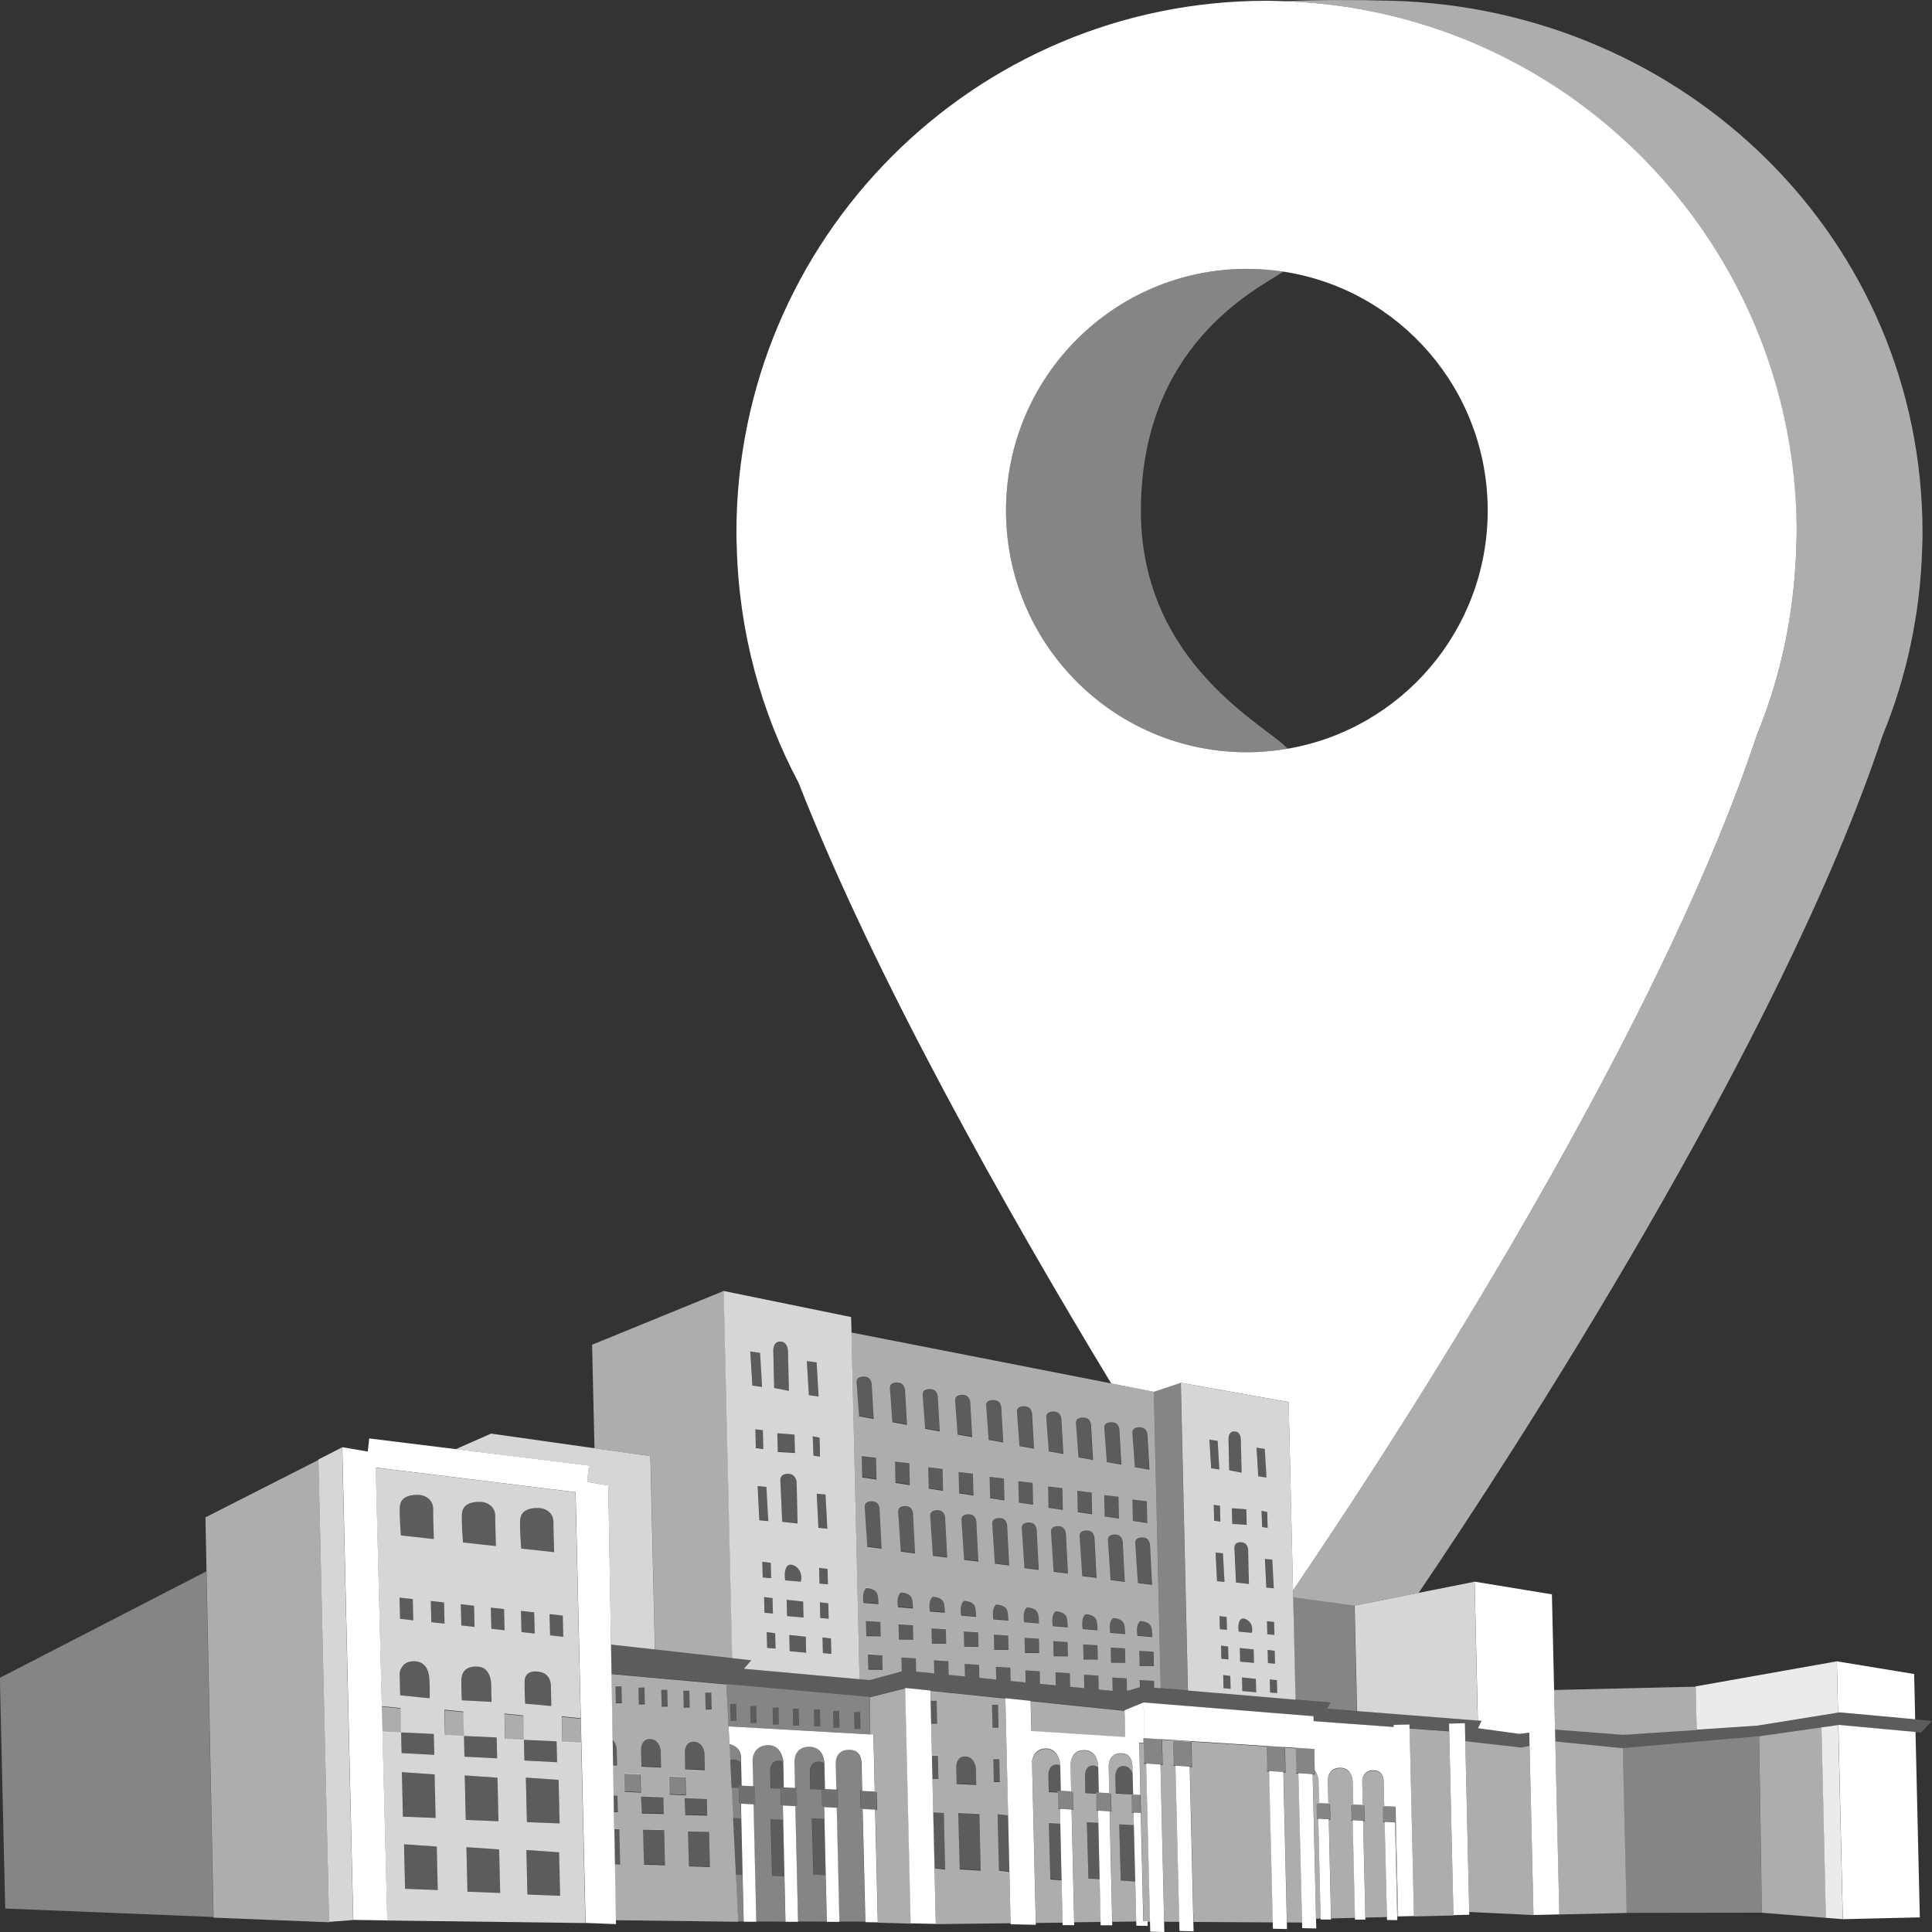
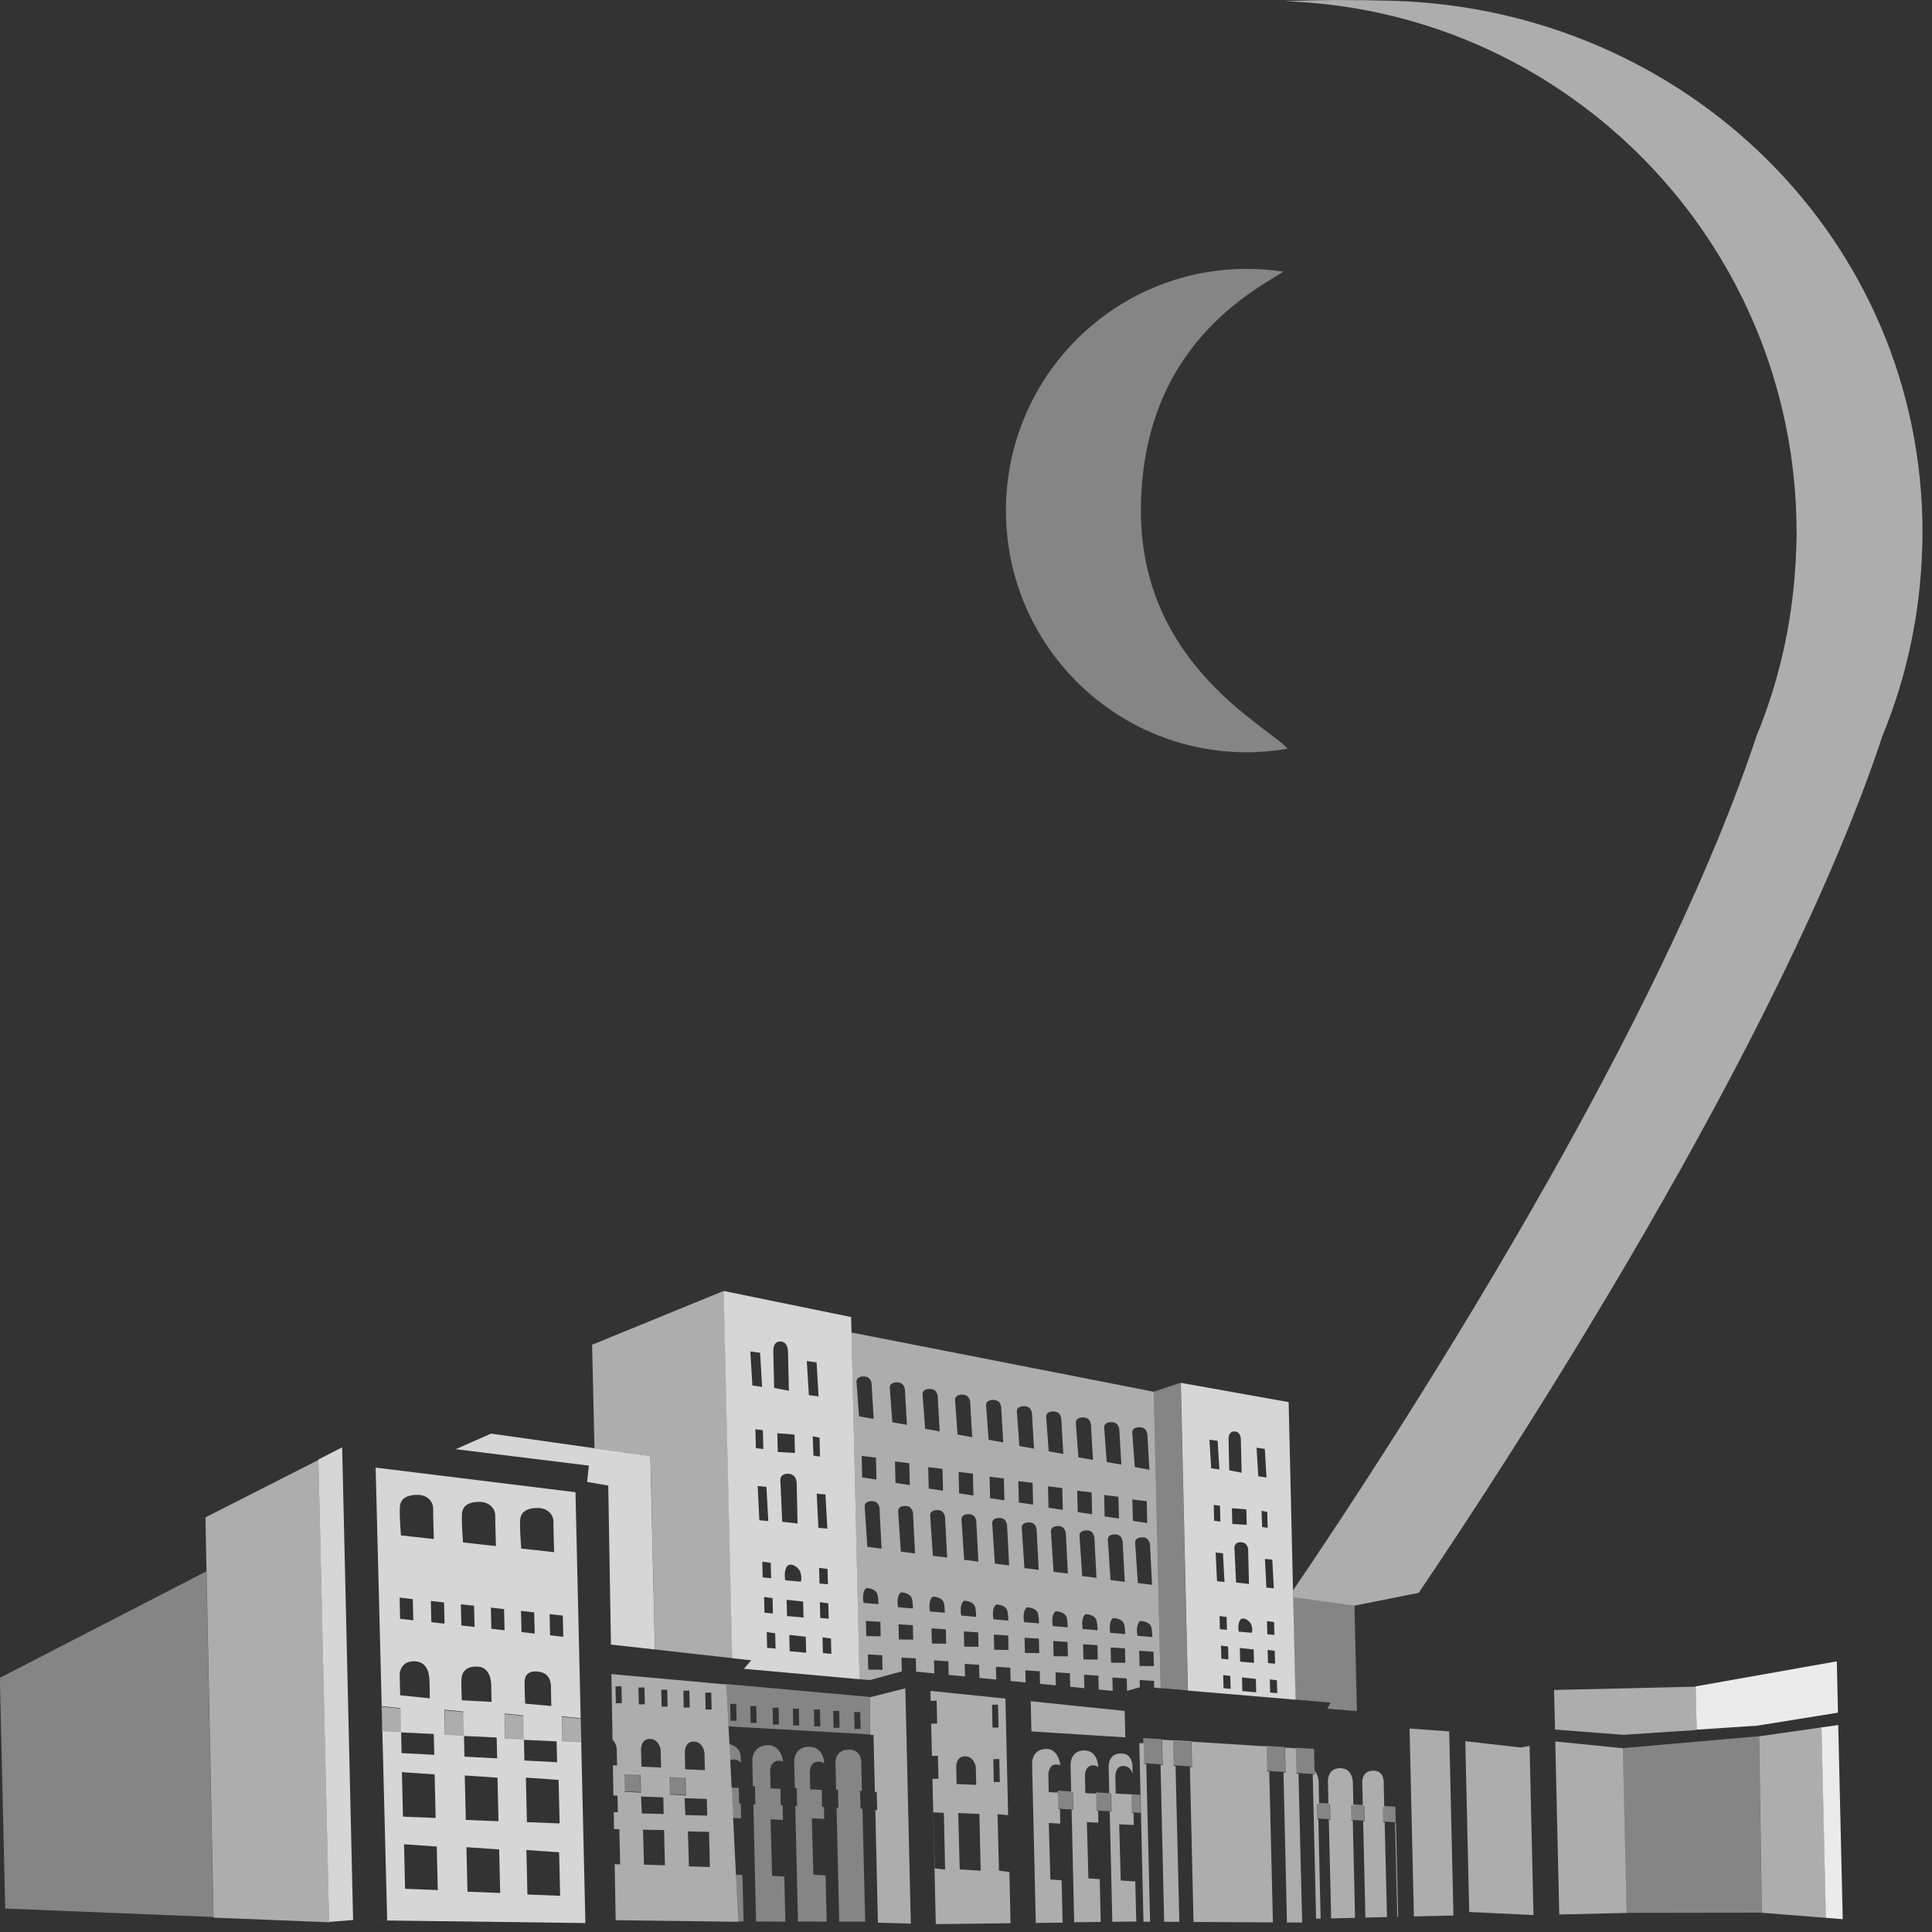
<svg xmlns="http://www.w3.org/2000/svg" viewBox="0 0 300 300">
  <rect x="0" y="0" width="300" height="300" fill="#333333" stroke="none" />
  <g fill="#fff">
    <path d="m 116.65 257.81 l -1.14 1.32 17.96 1.62 -1.25 -53.83 -.06 -2.41 -19.79 -4.05 1.32 57.02 z m 2.47 -1.94 l -.06 -2.44 1.31 .17 .06 2.39 z m 9.97 .94 l -1.31 -.12 -.06 -2.44 1.31 .17 z m -.41 -5.46 l -1.31 -.12 -.06 -2.44 1.31 .17 z m -.12 -5.34 l -1.31 -.12 -.06 -2.44 1.31 .17 z m -.09 -8.64 l -1.39 -.13 -.26 -5.31 1.36 .13 z m -1.15 -11.19 l -1.01 -.16 -.11 -3 1.06 .22 .07 2.94 z m -.52 -14.63 l .31 5.3 -1.51 -.22 -.32 -5.29 z m -1.62 45.08 l -2.56 -.23 -.06 -2.53 2.56 .28 z m -.41 -5.46 l -2.56 -.23 -.06 -2.53 2.56 .28 z m -.46 -6.94 c .26 .92 .03 1.37 .03 1.37 l -2.41 -.21 s -.27 -1.37 .25 -2.13 1.88 .05 2.13 .97 z m -.45 -7.66 l -2.4 -.27 -.28 -6.26 s -.22 -1.16 1.11 -1.2 c 1.33 -.03 1.41 1.28 1.41 1.28 l .15 6.45 z m -.42 -10.95 l -2.67 -.16 -.07 -2.91 2.67 .21 s .07 2.86 .07 2.86 z m -2.26 -17.31 c 1.23 .03 1.18 1.58 1.18 1.58 l .14 6.07 -2.29 -.44 -.13 -5.67 s -.13 -1.57 1.1 -1.54 z m -1.16 42.23 l -1.31 -.12 -.06 -2.44 1.31 .17 z m -.28 -5.48 l -1.31 -.12 -.06 -2.44 1.31 .17 z m -.44 -8.87 l -1.39 -.13 -.26 -5.31 1.36 .13 z m -.77 -11.18 l -1.16 -.15 -.07 -2.93 1.16 .15 z m -.5 -14.95 l .31 5.3 -1.51 -.22 -.32 -5.29 z" opacity=".8" />
    <path d="m 91.17 230.11 l 3.28 .57 .42 24.69 6.82 .76 -.7 -30.02 -8.7 -1.23 -16.04 -2.27 -5.49 2.42 20.68 2.55 z" opacity=".8" />
-     <path d="m 210.73 265.7 l 18.73 1.47 -.49 -21.56 -8.68 1.73 -9.94 1.98 z" opacity=".8" />
    <path d="m 272.88 267.96 l 12.52 -2.02 -.18 -7.97 -21.92 3.89 .16 6.72 9.43 -.62 z m 9.96 .27 l .68 29.57 2.62 .21 -.7 -30.15 -2.61 .37 z" opacity=".9" />
    <path d="m 184.47 262.51 l 16.7 1.42 -.37 -15.92 -.02 -1.05 -.68 -29.24 -16.74 -2.99 .42 18.25 .68 29.53 z m 4.9 -11.57 l 1.1 .14 .05 2 -1.1 -.1 -.05 -2.05 z m .23 4.59 l 1.1 .14 .05 2 -1.1 -.1 -.05 -2.05 z m .39 6.62 l -.05 -2.05 1.1 .14 .05 2 -1.1 -.1 z m 2.56 -10.57 c .43 -.64 1.57 .04 1.79 .81 s .03 1.15 .03 1.15 l -2.02 -.18 s -.23 -1.15 .21 -1.78 z m -.03 4.32 l 2.15 .23 .05 2.08 -2.15 -.19 z m .39 6.69 l -.05 -2.12 2.15 .23 .05 2.08 z m 3.83 -10.86 l 1.1 .14 .05 2 -1.1 -.1 -.05 -2.05 z m .1 4.47 l 1.1 .14 .05 2 -1.1 -.1 -.05 -2.05 z m .39 6.62 l -.05 -2.05 1.1 .14 .05 2 -1.1 -.1 z m .57 -16.19 l -1.16 -.11 -.22 -4.45 1.14 .11 z m -.96 -9.38 l -.85 -.13 -.1 -2.52 .89 .18 z m -.44 -12.26 l .26 4.44 -1.27 -.19 -.27 -4.44 1.27 .18 z m -2.46 20.97 l -2.01 -.23 -.24 -5.25 s -.18 -.98 .93 -1 c 1.11 -.03 1.19 1.07 1.19 1.07 z m -.35 -9.18 l -2.24 -.14 -.06 -2.44 2.24 .17 .06 2.4 z m -1.89 -14.51 c 1.03 .03 .98 1.32 .98 1.32 l .12 5.09 -1.92 -.37 -.11 -4.75 s -.11 -1.32 .92 -1.29 z m -1.56 23.37 l -1.16 -.11 -.22 -4.45 1.14 .11 z m -.64 -9.37 l -.97 -.13 -.06 -2.46 .97 .13 z m -.42 -12.53 l .26 4.44 -1.27 -.19 -.27 -4.44 1.27 .18 z" opacity=".8" />
    <path d="m 90.25 270.6 l -2.93 -.15 -.09 -3.94 2.94 .3 -.81 -35.1 -31.03 -3.82 1.79 70.32 -2.56 -.04 v .01 l 33.34 .43 z m -21.3 -21.77 l .08 3.29 -2.05 -.23 -.08 -3.29 z m 4.66 .51 l .08 3.29 -2.05 -.23 -.08 -3.29 z m 9.42 4.32 l -2.05 -.23 -.08 -3.29 2.05 .23 z m -4.76 -3.8 l .08 3.29 -2.05 -.23 -.08 -3.29 z m 7.15 4.07 l -.08 -3.29 2.05 .23 .08 3.29 z m -4.59 -18.31 c .21 -.89 1.08 -1.5 2.75 -1.46 s 2.38 1.26 2.36 2.1 .11 4.76 .11 4.76 l -5.11 -.56 s -.33 -3.96 -.11 -4.84 z m -6.29 -2.41 c 1.67 .04 2.38 1.26 2.36 2.1 s .11 4.76 .11 4.76 l -5.11 -.56 s -.33 -3.96 -.11 -4.84 c .21 -.89 1.08 -1.5 2.75 -1.46 z m -12.39 .37 c .21 -.89 1.08 -1.5 2.75 -1.46 s 2.38 1.26 2.36 2.1 .11 4.76 .11 4.76 l -5.11 -.56 s -.33 -3.96 -.11 -4.84 z m -.1 14.5 l 2.05 .23 .08 3.29 -2.05 -.23 z m 19.69 39.19 l 5.08 .35 .16 6.76 -5.08 -.2 z m 5.16 -4.13 l -5.08 -.2 -.16 -6.91 5.08 .35 z m -1.29 -18.23 l -4.06 -.37 s -.13 -2.67 -.08 -3.56 .67 -1.73 2.49 -1.34 1.59 2.53 1.59 2.53 z m -9.28 -.64 l -4.62 -.25 s -.08 -1.92 -.07 -3.03 c .01 -1.1 .44 -2.29 2.54 -2.2 s 2.09 2.73 2.09 2.73 l .06 2.74 z m -9.6 -.56 l -4.59 -.46 -.08 -3.42 s .17 -1.82 2.09 -1.87 2.41 1.44 2.51 2.56 .07 3.19 .07 3.19 z m -4.46 5.31 l -2.93 -.15 -.09 -3.94 2.94 .3 .09 3.78 5.08 .24 .08 3.24 -5.08 -.27 -.07 -3.2 z m .14 6.16 l 5.08 .35 .16 6.76 -5.08 -.2 z m .49 18.11 l -.16 -6.91 5.08 .35 .16 6.76 z m 9.13 -23.72 l -2.93 -.15 -.09 -3.94 2.94 .3 .09 3.78 5.08 .24 .08 3.24 -5.08 -.27 -.07 -3.2 z m .14 6.12 l 5.08 .35 .16 6.76 -5.08 -.2 z m .42 18.05 l -.16 -6.91 5.08 .35 .16 6.76 z m 5.73 -27.66 l 2.94 .3 .09 3.78 5.08 .24 .08 3.24 -5.08 -.27 -.07 -3.2 -2.93 -.15 -.09 -3.94 z" opacity=".8" />
    <path d="m 49.44 226.63 l 1.66 71.8 3.73 -.29 -1.7 -73.4 z" opacity=".8" />
-     <path d="m 115.14 277.28 l -.42 -.02 .01 .38 .06 2.42 .26 .01 1.95 .1 .32 .02 -.07 -2.81 -.32 -.02 z m 6.55 .3 l -.5 -.02 .01 .24 .06 2.56 .29 .02 1.95 .1 .29 .02 -.07 -2.81 -.29 -.01 -1.74 -.08 z m 6.4 .26 l -.48 -.02 v .15 l .06 2.65 .29 .02 1.95 .1 .29 .02 -.07 -2.81 -.29 -.01 -1.77 -.08 z m 5.78 .28 l -.29 -.01 .06 2.8 .29 .02 1.95 .1 .29 .02 -.07 -2.81 -.29 -.01 -1.95 -.09 z" opacity=".3" />
    <path d="m 278.99 82.72 c 0 .34 -.02 .7 -.03 1.04 -.01 .5 -.01 1 -.04 1.51 -.05 1.55 -.15 3.08 -.28 4.6 -.62 7.3 -2.17 14.33 -4.56 20.96 -.41 1.15 -.85 2.28 -1.31 3.4 -6.76 20.42 -18.22 43.69 -30.22 65.26 -.47 .84 -.93 1.67 -1.4 2.5 -.15 .26 -.29 .53 -.44 .79 -15.95 28.3 -32.47 53.21 -39.93 64.18 l .02 1.05 9.55 1.31 9.94 -1.98 c 14.08 -20.79 56.2 -85.3 72.03 -133.11 3.69 -8.97 5.84 -18.73 6.15 -28.96 .04 -.86 .06 -1.72 .06 -2.55 0 -45.62 -36.87 -81.3 -82.32 -82.6 -6 -.17 -11.57 -.15 -16.77 .07 16.56 .55 31.89 6.01 44.57 14.98 21.15 14.94 34.96 39.62 34.96 67.55 z m -5.83 186.89 l .43 27.4 9.95 .79 -.68 -29.57 -9.69 1.38 z m -31.66 .8 l .62 26.87 10.46 -.24 -.59 -25.58 z m -5.33 .94 l -8.64 -.98 .61 26.52 9.98 .48 -.61 -26.26 z m -134.47 -15.22 l 12.01 1.34 -1.32 -57.02 -20.45 8.36 .37 16.07 8.7 1.23 z m 33.38 4.75 l 4.95 -1.35 -.05 -2.15 2.23 .14 .05 2.05 2.82 .28 -.05 -2.03 2.23 .14 .05 2.11 2.54 .25 -.05 -1.95 2.23 .14 .05 2.03 2.62 .26 -.05 -1.98 2.23 .14 .05 2.06 2.33 .23 -.04 -1.88 2.23 .14 .05 1.95 2.45 .24 -.05 -2.02 2.23 .14 .05 2.1 2.2 .22 -.05 -2.09 2.23 .14 .05 2.16 2.17 .21 -.05 -2.08 2.23 .14 .05 1.94 1.99 -.57 -.03 -1.12 2.23 .14 .02 1.05 1.01 .09 -.84 -36.17 -.23 -9.87 -6.62 -1.3 -40.33 -7.9 1.25 53.83 1.6 .14 z m 36.37 -28.73 l 2.22 .26 .08 3.39 -2.22 -.33 -.08 -3.33 z m 1.79 6.11 c 1.16 .05 1.1 1.4 1.1 1.4 l .31 5.97 -2.21 -.28 -.41 -6.21 s -.16 -.94 1.22 -.88 z m -.41 12.99 s 1.25 -.03 1.66 .8 c .23 .46 .22 1.69 .22 1.69 l -2.3 -.19 s -.38 -1.63 .41 -2.3 z m -.31 6.94 l -.06 -2.37 2.23 .14 .05 2.24 -2.23 -.02 z m 3.32 -25.35 l 2.22 .26 .08 3.39 -2.23 -.33 -.08 -3.33 z m 1.64 5.88 c 1.16 .05 1.1 1.4 1.1 1.4 l .31 5.97 -2.21 -.28 -.41 -6.21 s -.16 -.94 1.22 -.88 z m -.43 12.99 s 1.25 -.03 1.66 .8 c .23 .46 .22 1.69 .22 1.69 l -2.3 -.19 s -.38 -1.63 .41 -2.3 z m -.1 6.99 l -.06 -2.37 2.23 .14 .05 2.24 -2.23 -.02 z m .11 -37.07 c 1.19 .05 1.12 1.4 1.12 1.4 l .3 5.19 -2.27 -.41 -.39 -5.31 s -.16 -.94 1.25 -.88 z m -4.36 -.79 c 1.19 .05 1.12 1.4 1.12 1.4 l .3 5.19 -2.27 -.41 -.39 -5.31 s -.16 -.94 1.25 -.88 z m -5.42 10.64 l 2.22 .26 .08 3.39 -2.23 -.33 -.08 -3.33 z m .96 26.21 l -.06 -2.37 2.23 .14 .05 2.24 -2.23 -.02 z m -.11 -4.74 s -.38 -1.63 .41 -2.3 c 0 0 1.25 -.03 1.66 .8 .23 .46 .22 1.69 .22 1.69 l -2.3 -.19 z m 2.12 -7.94 l -2.21 -.28 -.41 -6.21 s -.16 -.94 1.22 -.88 c 1.16 .05 1.1 1.4 1.1 1.4 l .31 5.97 z m -1.95 -24.9 c 1.19 .05 1.12 1.4 1.12 1.4 l .3 5.19 -2.27 -.41 -.39 -5.31 s -.16 -.94 1.25 -.88 z m -5.57 10.69 l 2.22 .26 .08 3.39 -2.22 -.33 -.08 -3.33 z m 1.18 19.4 s 1.25 -.03 1.66 .8 c .23 .46 .22 1.69 .22 1.69 l -2.3 -.19 s -.38 -1.63 .41 -2.3 z m -.31 6.99 l -.06 -2.37 2.23 .14 .05 2.24 -2.23 -.02 z m 2.21 -12.85 l -2.21 -.28 -.41 -6.21 s -.16 -.94 1.22 -.88 c 1.16 .05 1.1 1.4 1.1 1.4 l .31 5.97 z m -2.12 -25.16 c 1.19 .05 1.12 1.4 1.12 1.4 l .3 5.19 -2.27 -.41 -.39 -5.31 s -.16 -.94 1.25 -.88 z m -5.57 10.81 l 2.22 .26 .08 3.39 -2.22 -.33 -.08 -3.33 z m 1.03 26.69 l -.06 -2.37 2.23 .14 .05 2.24 -2.23 -.02 z m -.11 -4.79 s -.38 -1.63 .41 -2.3 c 0 0 1.25 -.03 1.66 .8 .23 .46 .22 1.69 .22 1.69 l -2.3 -.19 z m 2.24 -8.12 l -2.21 -.28 -.41 -6.21 s -.16 -.94 1.22 -.88 c 1.16 .05 1.1 1.4 1.1 1.4 l .31 5.97 z m -2.14 -25.41 c 1.19 .05 1.12 1.4 1.12 1.4 l .3 5.19 -2.27 -.41 -.39 -5.31 s -.16 -.94 1.25 -.88 z m -4.45 30.79 s 1.25 -.03 1.66 .8 c .23 .46 .22 1.69 .22 1.69 l -2.3 -.19 s -.38 -1.63 .41 -2.3 z m -.31 7.04 l -.06 -2.37 2.23 .14 .05 2.24 -2.23 -.02 z m 2.31 -13.11 l -2.21 -.28 -.41 -6.21 s -.16 -.94 1.22 -.88 c 1.16 .05 1.1 1.4 1.1 1.4 l .31 5.97 z m -.73 -10.11 l -2.22 -.33 -.08 -3.33 2.22 .26 .08 3.39 z m -1.6 -15.58 c 1.19 .05 1.12 1.4 1.12 1.4 l .3 5.19 -2.27 -.41 -.39 -5.31 s -.16 -.94 1.25 -.88 z m -4.67 31.18 s 1.25 -.03 1.66 .8 c .23 .46 .22 1.69 .22 1.69 l -2.3 -.19 s -.38 -1.63 .41 -2.3 z m .03 7.13 l -.06 -2.37 2.23 .14 .05 2.24 -2.23 -.02 z m 1.89 -19.18 l .31 5.97 -2.21 -.28 -.41 -6.21 s -.16 -.94 1.22 -.88 c 1.16 .05 1.1 1.4 1.1 1.4 z m -.46 -4.3 l -2.22 -.33 -.08 -3.33 2.22 .26 .08 3.39 z m -1.61 -15.65 c 1.19 .05 1.12 1.4 1.12 1.4 l .3 5.19 -2.27 -.41 -.39 -5.31 s -.16 -.94 1.25 -.88 z m -4.71 31.36 s 1.25 -.03 1.66 .8 c .23 .46 .22 1.69 .22 1.69 l -2.3 -.19 s -.38 -1.63 .41 -2.3 z m -.13 7.29 l -.06 -2.37 2.23 .14 .05 2.24 -2.23 -.02 z m 2.36 -13.36 l -2.21 -.28 -.41 -6.21 s -.16 -.94 1.22 -.88 c 1.16 .05 1.1 1.4 1.1 1.4 l .31 5.97 z m -.62 -10.38 l -2.23 -.33 -.08 -3.33 2.22 .26 .08 3.39 z m -1.94 -15.8 c 1.19 .05 1.12 1.4 1.12 1.4 l .3 5.19 -2.27 -.41 -.39 -5.31 s -.16 -.94 1.25 -.88 z m -9.98 30.92 s 1.25 -.03 1.66 .8 c .23 .46 .22 1.69 .22 1.69 l -2.3 -.19 s -.38 -1.63 .41 -2.3 z m -.05 5.1 l 2.23 .14 .05 2.24 -2.23 -.02 -.06 -2.37 z m 5.41 -4.43 s 1.25 -.03 1.66 .8 c .23 .46 .22 1.69 .22 1.69 l -2.3 -.19 s -.38 -1.63 .41 -2.3 z m -.3 7.32 l -.06 -2.37 2.23 .14 .05 2.24 -2.23 -.02 z m 2.2 -19.34 l .31 5.97 -2.21 -.28 -.41 -6.21 s -.16 -.94 1.22 -.88 c 1.16 .05 1.1 1.4 1.1 1.4 z m -.51 -4.65 l -2.22 -.33 -.08 -3.33 2.22 .26 .08 3.39 z m -1.86 -15.94 c 1.19 .05 1.12 1.4 1.12 1.4 l .3 5.19 -2.27 -.41 -.39 -5.31 s -.16 -.94 1.25 -.88 z m -2.36 44.62 l -2.23 -.02 -.06 -2.37 2.23 .14 .05 2.24 z m -.47 -24.78 l .31 5.97 -2.21 -.28 -.41 -6.21 s -.16 -.94 1.22 -.88 c 1.16 .05 1.1 1.4 1.1 1.4 z m -.48 -4.76 l -2.22 -.33 -.08 -3.33 2.22 .26 .08 3.39 z m -1.86 -16 c 1.19 .05 1.12 1.4 1.12 1.4 l .3 5.19 -2.27 -.41 -.39 -5.31 s -.16 -.94 1.25 -.88 z m 91.45 83.7 l -6.14 .14 -.66 -28.6 -.01 -.57 5.99 .43 .16 .02 .03 1.26 v .01 l .63 27.3 z m 15.69 -32.5 l .08 3.64 .09 -.01 10.51 .81 11.41 -.75 -.16 -6.72 -22 .51 .06 2.52 z m -100.82 -2.77 l -5.48 1.38 .03 5.82 .53 .03 .21 8.85 .29 .01 .07 2.81 -.29 -.02 .4 17.5 5.11 .15 -.68 -29.38 -.17 -7.16 z m 69.25 20.5 l -.06 -2.43 .4 .02 -.08 -3.48 s 0 -2.24 -1.99 -2.22 -1.88 2.05 -1.88 2.05 l .08 3.5 .24 .01 .06 2.44 -.24 -.01 .36 15.34 3.71 -.09 -.35 -15.11 -.24 -.01 z m -5.34 -.23 l -.06 -2.43 .42 .02 -.08 -3.58 s -.09 -.85 -.59 -1.48 l .01 .58 -.33 -.02 .52 22.4 .71 -.02 -.36 -15.47 -.24 -.01 z m 12.16 .59 l .34 14.62 h .13 l -.34 -14.6 -.13 -.01 z m -1.87 -.1 l -.06 -2.43 .24 .01 -.08 -3.56 s .17 -1.89 -1.42 -1.99 c -2.01 -.13 -1.91 1.78 -1.91 1.78 l .08 3.59 .24 .01 .06 2.44 -.24 -.01 .35 14.99 3.35 -.08 -.36 -14.74 -.24 -.01 z m -100.91 -.56 l -.24 -4.73 -.21 -4.23 -.13 -2.53 -.14 -2.74 -.33 -6.58 -17.86 -1.61 .17 10.17 c .55 .52 .65 1.34 .65 1.34 l .06 2.69 -.65 -.03 .08 4.68 .63 .02 .06 2.59 -.64 -.02 .05 2.63 .82 .02 .13 5.46 -.85 -.03 .15 8.7 19.04 .24 -.36 -7.27 -.44 -8.78 z m -4.46 -10.19 l .06 2.69 -3.05 -.14 -.06 -2.69 s -.03 -1.66 1.42 -1.61 1.63 1.75 1.63 1.75 z m -2.35 -9.67 l .06 2.62 -.93 .02 -.06 -2.62 z m -6.08 7.51 c 1.45 .05 1.63 1.75 1.63 1.75 l .06 2.69 -3.05 -.14 -.06 -2.69 s -.03 -1.66 1.42 -1.61 z m -.89 -8 l .06 2.62 -.93 .02 -.06 -2.62 z m -4.44 2.46 l -.06 -2.62 .93 -.02 .06 2.62 z m 1.36 13.75 l -.07 -2.8 2.54 .12 .07 2.81 z m 2.55 .73 l 3.46 .13 .06 2.59 -3.4 -.09 z m .46 10.58 l -.16 -5.43 3.28 .07 .13 5.46 z m 2.74 -24.53 l -.06 -2.62 .93 -.02 .06 2.62 z m 1.16 10.85 l 2.54 .12 .07 2.81 -2.54 -.13 z m 2.4 3.35 l 3.46 .13 .06 2.59 -3.4 -.09 z m .68 10.6 l -.16 -5.43 3.28 .07 .13 5.46 z m 2.59 -24.35 l -.06 -2.62 .93 -.02 .06 2.62 z m 53.53 26.38 l -.24 -8.76 1.78 .09 -.05 -2.24 -.27 -.02 -.06 -2.56 -1.41 -.07 -.06 -2.69 s -.03 -1.66 1.31 -1.61 c .21 .01 .38 .06 .53 .14 v -.11 s -.26 -2.5 -2.21 -2.44 c -1.75 .05 -2.09 1.44 -2.16 2.05 l .58 24.98 4.16 -.05 -.15 -6.58 -1.75 -.12 z m 10.93 .19 l -.24 -8.76 2.27 .12 -.05 -1.89 -.27 -.02 -.07 -2.8 .27 .01 v -.04 l -2.69 -.14 -.06 -2.69 s -.03 -1.66 1.31 -1.61 c .82 .03 1.2 .68 1.37 1.18 l -.02 -.81 s .19 -2.17 -1.58 -2.29 c -2.23 -.15 -2.12 2.05 -2.12 2.05 l .1 4.14 .27 .01 .07 2.81 -.27 -.02 .4 17.14 3.72 -.05 -.15 -6.21 -2.25 -.16 z m -5.02 -.33 l -.24 -8.76 1.78 .09 -.04 -1.84 -.27 -.02 -.06 -2.65 -1.65 -.09 -.06 -2.69 s -.03 -1.66 1.31 -1.61 c .31 .01 .55 .12 .75 .27 v -.02 s 0 -2.59 -2.21 -2.57 -2.08 2.36 -2.08 2.36 l .09 4.04 .27 .01 .07 2.81 -.27 -.02 .4 17.48 4.12 -.05 -.15 -6.64 -1.75 -.12 z m -13.89 -1.21 l -.22 -8.79 1.64 .16 .07 2.89 -.49 -20.99 -11.64 -1.2 .05 2.19 -.02 -.65 .93 -.02 .08 3.56 -.93 .02 .19 8.02 -.07 -3.02 .93 -.02 .08 3.56 -.93 .02 .52 22.56 11.61 -.14 -.18 -7.96 -1.63 -.2 z m -.15 -25.8 l .08 3.56 -.93 .02 -.08 -3.56 z m -9.83 25.43 l -.22 -8.7 1.64 .08 .2 8.81 -1.63 -.19 z m 3.34 -15.79 s -.03 -1.66 1.42 -1.61 1.63 1.75 1.63 1.75 l .06 2.69 -3.05 -.14 z m .55 15.95 l -.24 -8.76 3.29 .15 .2 8.81 z m 5.21 -17.12 l .93 -.02 .08 3.56 -.93 .02 z m 2.25 -9.36 l 3.56 .37 .11 4.68 14.58 .93 -.1 -4.11 h -.01 z m -124.59 -28.19 l .17 8.48 1.09 53.67 v .01 l 17.95 .72 -1.66 -71.79 -17.55 8.92 z m 27.39 29.38 l .09 3.94 2.93 .15 -.09 -3.78 -2.94 -.3 z m 9.76 .56 l .09 3.94 2.93 .15 -.09 -3.78 -2.94 -.3 z m 12.25 .91 l -2.94 -.3 .09 3.94 2.93 .15 -.09 -3.78 z m 5.95 .12 l .09 3.94 2.93 .15 -.09 -3.78 -2.94 -.3 z m 114.04 8.8 l -.09 -3.9 2.89 .18 -4.55 -.29 .09 3.88 -.33 -.02 .54 23.29 2.36 .01 -.57 -23.13 -.33 -.02 z m -4.55 -.33 l -.09 -3.87 -18.93 -1.21 -.04 -1.72 .04 1.72 2.73 .17 .09 3.92 -.33 -.02 .56 24.37 2.36 .01 -.59 -24.21 -.33 -.02 -.09 -3.9 2.89 .18 .09 3.92 -.33 -.02 .56 24.07 12.33 .07 -.57 -23.43 -.33 -.02 z m -19.09 -1.18 l -.07 -3.2 -.67 .02 .19 8.09 .07 2.81 .39 16.82 h .67 .36 l -.6 -24.51 -.33 -.02 z" opacity=".6" />
    <path d="m 177.16 79.35 c 0 -25.61 17.66 -34.26 22.13 -37.17 -1.86 -.28 -3.76 -.43 -5.69 -.43 -20.66 0 -37.4 16.8 -37.4 37.53 s 16.75 37.53 37.4 37.53 c 2.16 0 4.28 -.2 6.34 -.55 -2.95 -3.44 -22.78 -13 -22.78 -36.91 z m 74.82 192.1 l .59 25.58 21.01 -.03 -.43 -27.4 z m -137.71 19.64 l .36 7.27 h .83 l -.17 -7.21 -1.03 -.06 z m -1.47 -29.6 l .33 6.58 21.96 1.25 -.03 -5.82 -22.26 -2 z m .65 5.72 l -.06 -2.62 .93 -.02 .06 2.62 z m 3.11 .34 l -.06 -2.62 .93 -.02 .06 2.62 z m 3.47 .24 l -.06 -2.62 .93 -.02 .06 2.62 z m 3.14 .16 l -.06 -2.62 .93 -.02 .06 2.62 z m 3.28 .13 l -.06 -2.62 .93 -.02 .06 2.62 z m 7.12 -2.24 l .06 2.62 -.93 .02 -.06 -2.62 z m -3.2 2.44 l -.93 .02 -.06 -2.62 .93 -.02 z m -10.48 22.98 l -.24 -8.76 1.93 .09 -.05 -2.24 -.29 -.02 -.06 -2.56 -1.53 -.07 -.06 -2.69 s -.03 -1.66 1.42 -1.61 c .22 .01 .41 .06 .57 .14 v -.11 s -.27 -2.5 -2.39 -2.44 c -2.42 .07 -2.37 2.34 -2.37 2.34 l .09 4.03 .32 .02 .07 2.81 -.32 -.02 .42 18.2 4.55 .02 -.16 -7 -1.9 -.12 z m -4.85 -17.54 c -.01 -.29 -.01 -.58 -.02 -.85 -.02 -1.35 -1.04 -1.87 -1.78 -2.07 l .13 2.53 c .17 -.07 .35 -.12 .6 -.11 .49 .02 .83 .23 1.07 .5 z m -.33 3.9 l -1.13 -.05 .24 4.73 1.26 .06 -.05 -2.3 -.26 -.01 -.06 -2.42 z m 18.91 3.26 l -.07 -2.8 .29 .01 -.1 -4.11 s .21 -2.17 -1.71 -2.29 c -2.42 -.14 -2.3 2.05 -2.3 2.05 l .1 4.14 .29 .01 .07 2.81 -.29 -.02 .41 17.7 4.04 .01 -.43 -17.52 -.29 -.02 z m -7.32 10.23 l -.24 -8.76 1.93 .09 -.04 -1.84 -.29 -.02 -.06 -2.65 -1.79 -.08 -.06 -2.69 s -.03 -1.66 1.42 -1.61 c .34 .01 .6 .12 .81 .27 v -.02 s 0 -2.59 -2.39 -2.56 -2.26 2.36 -2.26 2.36 l .09 4.04 .29 .01 .07 2.81 -.29 -.02 .42 17.93 4.46 .02 -.17 -7.17 -1.9 -.12 z m 74.85 -27.2 l 5.47 .47 -.51 .95 4.59 .36 -.38 -16.39 -9.55 -1.31 .37 15.92 z m -20.93 -1.78 l 4.22 .36 -.68 -29.53 -.42 -18.25 -4.18 1.39 .23 9.87 .84 36.17 z m -180.24 -1.63 l .83 35.86 32.32 1.31 -1.09 -53.67 -32.04 16.52 z m 96.9 14.85 l .07 2.8 2.54 .13 -.07 -2.81 z m 9.51 .55 l -2.54 -.12 .07 2.8 2.54 .13 z m 58.3 2.17 l -.46 -.02 .01 .24 .06 2.56 .27 .02 1.8 .1 .27 .02 -.07 -2.81 -.27 -.01 -1.61 -.09 z m 5.9 .27 l -.44 -.02 v .15 l .06 2.65 .27 .02 1.8 .1 .27 .02 -.07 -2.81 -.27 -.01 -1.63 -.09 z m 5.06 .28 l .07 2.8 .27 .02 1.13 .06 -.07 -2.81 -1.13 -.06 z m 28.79 3.75 l .24 .01 1.62 .09 .24 .01 -.06 -2.44 -.24 -.01 -1.45 -.07 -.42 -.02 .06 2.43 z m 5.34 .23 l .24 .01 1.62 .09 .24 .01 -.06 -2.44 -.24 -.01 -1.47 -.07 -.4 -.02 .06 2.43 z m 4.96 .26 l .24 .01 1.62 .09 .13 .01 -.06 -2.44 -1.76 -.09 -.24 -.01 .06 2.43 z m -29.68 -8.55 l -.09 -3.92 -2.89 -.18 .09 3.9 .33 .02 2.22 .15 .33 .02 z m 16.11 -2.92 l .09 3.9 .33 .02 2.22 .15 .33 .02 -.01 -.58 -.07 -2.8 -.01 -.54 -2.89 -.18 z m -4.46 3.58 l .33 .02 2.22 .15 .33 .02 -.09 -3.88 -2.89 -.18 .09 3.87 z m -19.16 -4.38 l .07 3.2 .33 .02 2.22 .15 .33 .02 -.09 -3.92 -2.73 -.17 -.16 -.01 .02 .71 z" opacity=".4" />
-     <path d="m 183.36 214.72 l 16.74 2.99 .68 29.24 c 7.47 -10.98 23.99 -35.88 39.93 -64.18 .15 -.26 .3 -.52 .44 -.79 .47 -.83 .93 -1.67 1.4 -2.5 12 -21.57 23.46 -44.83 30.22 -65.26 .46 -1.12 .9 -2.26 1.31 -3.4 2.39 -6.63 3.94 -13.67 4.56 -20.96 .13 -1.52 .23 -3.05 .28 -4.6 .02 -.51 .03 -1.01 .04 -1.51 .01 -.35 .03 -.7 .03 -1.05 0 -27.93 -13.81 -52.61 -34.96 -67.55 -12.69 -8.95 -28.01 -14.41 -44.58 -14.96 -.93 -.03 -1.85 -.07 -2.78 -.07 -45.46 0 -82.32 36.98 -82.32 82.6 0 .7 .02 1.41 .05 2.14 .34 13.23 3.76 25.7 9.6 36.68 11.84 30.25 32.34 66.52 48.55 93.28 l 6.62 1.3 4.18 -1.39 z m 16.59 -98.46 c -2.06 .35 -4.18 .55 -6.34 .55 -20.66 0 -37.4 -16.8 -37.4 -37.53 s 16.75 -37.53 37.4 -37.53 c 1.93 0 3.83 .15 5.69 .43 17.96 2.75 31.71 18.31 31.71 37.1 0 18.56 -13.42 33.96 -31.06 36.98 z m 30.1 150.95 l -.55 1.15 6.44 .88 1.52 -.2 -.03 -1.41 4.01 -.09 -.06 -2.65 -.06 -2.52 -.34 -14.8 -12 -1.97 .5 21.56 .58 .05 z m 55.41 .65 l .7 30.15 11.95 -.28 -.67 -28.79 -11.89 -1.1 -.09 .01 z m .22 -1.96 l 11.71 1.07 -.16 -7.03 -12 -1.97 .18 7.97 .26 -.04 z m -81.7 1.36 l .1 4.32 .01 .54 12.44 .75 -.11 -4.7 z m -90.7 3.55 c .74 .2 1.76 .72 1.78 2.07 0 .27 .01 .56 .02 .85 .03 1.34 .06 2.79 .08 3.55 l 1.79 .08 -.09 -4.03 s -.05 -2.27 2.37 -2.34 c 2.12 -.06 2.39 2.44 2.39 2.44 v .11 l .09 4.02 1.74 .08 -.09 -4.04 s -.13 -2.34 2.26 -2.36 2.39 2.56 2.39 2.56 v .02 l .09 4 1.77 .08 -.1 -4.14 s -.12 -2.2 2.3 -2.05 c 1.91 .11 1.71 2.29 1.71 2.29 l .1 4.11 1.95 .09 -.21 -8.85 -.53 -.03 -21.96 -1.25 .14 2.74 z m -17.91 13.15 l -.05 -2.63 -.04 -2.59 -.08 -4.68 -.07 -4.01 -.17 -10.17 -.08 -4.52 -.42 -24.69 -3.28 -.56 .28 -2.54 -20.68 -2.55 -13.45 -1.66 -.22 2.04 -3.96 -.68 1.7 73.4 2.73 .04 2.56 .04 -1.79 -70.32 31.03 3.82 .81 35.1 .09 3.78 .65 28.01 4.72 .19 -.01 -.69 -.15 -8.7 -.09 -5.45 z m 19.69 -3.9 l .05 2.3 .2 8.79 .17 7.21 v .05 s 1.95 0 1.95 0 v -.04 s -.42 -18.2 -.42 -18.2 l -1.95 -.1 z m 6.5 .29 l .05 2.24 .2 8.79 .16 7 v .03 s 1.95 .01 1.95 .01 v -.03 s -.42 -17.93 -.42 -17.93 l -1.95 -.1 z m 6.42 .26 l .04 1.84 .2 8.79 .17 7.17 v .02 s 1.95 -.01 1.95 -.01 v -.01 s -.41 -17.7 -.41 -17.7 z m 5.97 .29 l .43 17.52 v .05 s 1.92 .03 1.92 .03 l -.41 -17.5 -1.95 -.1 z m 28.47 -9.4 c 1.95 -.06 2.21 2.44 2.21 2.44 v .11 l .09 4.02 1.61 .09 -.09 -4.04 s -.13 -2.34 2.08 -2.36 2.21 2.57 2.21 2.57 v .02 l .09 4 1.63 .09 -.1 -4.14 s -.11 -2.2 2.12 -2.05 c 1.76 .12 1.58 2.29 1.58 2.29 l .02 .81 .08 3.26 v .04 l 1.13 .06 -.19 -8.09 .67 -.02 -.02 -.71 .16 .01 -.04 -1.72 -.09 -3.82 -2.95 1.2 v .05 l .1 4.11 -14.58 -.93 -.11 -4.68 -3.56 -.37 -.36 -.04 .49 20.99 .14 5.93 .18 7.96 .01 .22 3.91 .08 -.01 -.35 -.58 -24.98 c .07 -.61 .41 -2 2.16 -2.05 z m 2.17 9.37 l .05 2.24 .2 8.79 .15 6.58 .01 .45 1.8 .01 -.01 -.48 -.4 -17.48 -1.8 -.1 z m 5.92 .27 l .04 1.84 .2 8.79 .15 6.64 .01 .55 h 1.8 l -.01 -.57 -.4 -17.14 -1.8 -.1 z m 6.63 .37 l -1.13 -.06 .05 1.89 .22 8.79 .15 6.21 .02 .68 1.77 .03 -.02 -.72 h -.67 z m -32.35 -5.34 l -.01 -.54 -.19 -8.02 -.07 -2.91 -.05 -2.19 v -.01 l -3.92 -.4 v .02 s .17 7.16 .17 7.16 l .68 29.38 3.91 .08 -.52 -22.56 z m 59.91 6.23 l .36 15.47 .01 .19 1.62 .01 -.01 -.24 -.35 -15.34 -1.62 -.09 z m 5.34 .23 l .35 15.12 .01 .33 1.62 -.01 -.01 -.36 -.35 -14.99 z m 4.96 .26 l .36 14.74 .01 .5 1.6 .03 -.01 -.56 -.34 -14.62 z m -32.48 -8.74 l .59 24.21 .04 1.48 2.19 .06 -.04 -1.52 -.56 -24.07 -2.22 -.15 z m -4.55 -.33 l .6 24.51 .04 1.61 2.19 .06 -.04 -1.65 -.56 -24.37 -2.22 -.15 z m 23.64 1.51 l .57 23.13 .02 .94 2.19 .05 -.04 -1.57 -.52 -22.4 z m -2.33 -.18 l -2.22 -.15 .57 23.43 .03 1.06 2.19 .05 -.03 -1.1 z m 4.68 -8.66 l -26.38 -2.13 .09 3.82 .04 1.72 18.93 1.21 2.89 .18 4.55 .29 -.1 -4.32 z m 14.91 1.86 l -.01 -.57 -2.46 .06 .01 .33 .11 4.7 -12.44 -.75 .07 2.8 c .5 .62 .59 1.48 .59 1.48 l .08 3.58 1.45 .07 -.08 -3.5 s -.11 -2.03 1.88 -2.05 1.99 2.22 1.99 2.22 l .08 3.48 1.47 .07 -.08 -3.59 s -.1 -1.91 1.91 -1.78 c 1.59 .1 1.42 1.99 1.42 1.99 l .08 3.56 1.76 .09 .06 2.44 .34 14.6 2.46 -.06 -.66 -28.6 -.01 -.58 z m 8.59 -.77 l -2.46 .06 .03 1.16 .03 1.27 v .01 l .63 27.3 2.46 -.06 -.01 -.44 -.61 -26.52 -.06 -2.78 z m 14 .94 l -.02 -.99 -4.01 .09 .03 1.41 .05 2.07 .61 26.26 4.01 -.09 -.62 -26.87 -.04 -1.87 z" />
-     <path d="m 64.13 248.31 l -2.05 -.23 .08 3.29 2.05 .23 z m 62.19 42.82 l 1.9 .12 -.2 -8.79 -1.93 -.09 .24 8.76 z m -6.41 .15 l 1.9 .12 -.2 -8.79 -1.93 -.09 .24 8.76 z m -5.63 -.18 l 1.03 .06 -.2 -8.79 -1.26 -.06 .44 8.78 z m 13.82 -13.26 l -.09 -4 c -.21 -.15 -.48 -.25 -.81 -.27 -1.45 -.05 -1.42 1.61 -1.42 1.61 l .06 2.69 1.79 .08 v -.15 l .48 .02 z m -6.4 -.26 l -.09 -4.02 c -.17 -.07 -.35 -.13 -.57 -.14 -1.45 -.05 -1.42 1.61 -1.42 1.61 l .06 2.69 1.53 .07 -.01 -.24 .5 .02 z m -6.97 -.32 l .42 .02 c -.02 -.76 -.06 -2.21 -.08 -3.55 -.24 -.27 -.58 -.48 -1.07 -.5 -.24 -.01 -.43 .04 -.6 .11 l .21 4.23 1.13 .05 -.01 -.38 z m -45.69 -25.13 l -.08 -3.29 -2.05 -.23 .08 3.29 z m 4.66 .51 l -.08 -3.29 -2.05 -.23 .08 3.29 z m 4.66 .51 l -.08 -3.29 -2.05 -.22 .08 3.29 2.05 .23 z m 2.55 -3 l .08 3.29 2.05 .23 -.08 -3.29 z m 4.45 .49 l .08 3.29 2.05 .23 -.08 -3.29 -2.05 -.22 z m 10.95 38.81 l -.13 -5.46 -.82 -.02 .09 5.45 .85 .03 z m 203.69 -22.22 l -2.62 -.24 -11.71 -1.07 -.26 .04 -12.52 2.02 -9.43 .62 -11.41 .75 -10.51 -.81 -.09 .01 .04 1.87 10.49 1.05 21.17 -1.85 9.69 -1.38 2.61 -.37 .09 -.01 11.89 1.1 .85 .08 1.72 -1.8 z m -70.51 1.14 l .55 -1.15 -.58 -.05 -18.74 -1.46 -4.59 -.36 .51 -.95 -5.47 -.47 -16.7 -1.42 -4.22 -.36 -1.01 -.09 -.02 -1.05 -2.23 -.14 .03 1.12 -1.99 .57 -.05 -1.94 -2.23 -.14 .05 2.08 -2.17 -.21 -.05 -2.16 -2.23 -.14 .05 2.09 -2.2 -.22 -.05 -2.1 -2.23 -.14 .05 2.02 -2.46 -.24 -.05 -1.95 -2.23 -.14 .04 1.88 -2.33 -.23 -.05 -2.06 -2.23 -.14 .05 1.98 -2.62 -.26 -.05 -2.03 -2.23 -.14 .05 1.95 -2.54 -.25 -.05 -2.11 -2.23 -.14 .05 2.03 -2.82 -.28 -.05 -2.05 -2.24 -.14 .05 2.15 -4.95 1.35 -1.6 -.14 -17.96 -1.61 1.14 -1.32 -2.96 -.33 -12.01 -1.34 -6.82 -.76 .08 4.52 17.86 1.61 22.26 2 5.48 -1.38 s 0 -.02 0 -.02 l 3.92 .4 v .01 l 11.64 1.2 .36 .04 18.14 1.87 h .01 v -.05 s 2.95 -1.2 2.95 -1.2 l 26.38 2.13 .02 .77 12.44 .91 -.01 -.33 2.46 -.06 .01 .57 6 .44 .16 .01 -.03 -1.16 2.46 -.06 .06 2.78 8.64 .98 1.34 -.24 -.05 -2.07 -1.52 .2 z m -133.54 12.99 l -.06 -2.59 -.63 -.02 .04 2.59 .64 .02 z m -.12 -7.26 l -.06 -2.69 s -.1 -.83 -.65 -1.34 l .07 4.01 .65 .03 z m -28.44 -35.12 s -.13 -3.92 -.11 -4.76 -.69 -2.06 -2.36 -2.1 -2.54 .58 -2.75 1.46 .11 4.84 .11 4.84 z m 4.41 -4.31 c -.21 .89 .11 4.84 .11 4.84 l 5.11 .56 s -.13 -3.92 -.11 -4.76 -.69 -2.06 -2.36 -2.1 -2.54 .58 -2.75 1.46 z m 14.26 6.35 s -.13 -3.92 -.11 -4.76 -.69 -2.06 -2.36 -2.1 -2.54 .58 -2.75 1.46 c -.21 .89 .11 4.84 .11 4.84 z m -21.89 16.95 c -1.92 .05 -2.09 1.87 -2.09 1.87 l .08 3.42 4.59 .46 s .02 -2.07 -.07 -3.19 -.59 -2.6 -2.51 -2.56 z m 10.03 .83 c -2.1 -.09 -2.53 1.09 -2.54 2.2 s .07 3.03 .07 3.03 l 4.62 .25 -.06 -2.74 s .01 -2.64 -2.09 -2.73 z m 9.78 .84 c -1.82 -.39 -2.44 .45 -2.49 1.34 s .08 3.56 .08 3.56 l 4.06 .37 -.06 -2.74 s .23 -2.14 -1.59 -2.53 z m -16.6 9.61 l -5.08 -.24 .07 3.2 5.08 .27 -.08 -3.24 z m .14 6.27 l -5.08 -.35 .16 6.91 5.08 .2 z m 9.76 .52 l -5.08 -.35 .16 6.91 5.08 .2 z m 4.4 -.01 l .16 6.91 5.08 .2 -.16 -6.76 z m -4.55 -6.22 l -5.08 -.24 .07 3.2 5.08 .27 -.08 -3.24 z m 9.39 3.84 l -.08 -3.24 -5.08 -.24 .07 3.2 5.08 .27 z m -23.76 12.73 l .16 6.91 5.08 .2 -.16 -6.76 -5.08 -.34 z m 9.69 .45 l .16 6.91 5.08 .2 -.16 -6.76 z m 14.55 7.54 l -.16 -6.76 -5.08 -.34 .16 6.91 5.08 .2 z m 19.8 -10.06 l .16 5.43 3.25 .1 -.13 -5.46 z m -6.99 -.28 l .16 5.43 3.25 .1 -.13 -5.46 z m 3.17 -5.03 l -3.46 -.13 .12 2.63 3.4 .09 z m 6.77 .26 l -3.46 -.13 .12 2.63 3.4 .09 z m -10.16 -5.02 l 3.05 .14 -.06 -2.69 s -.19 -1.7 -1.63 -1.75 c -1.45 -.05 -1.42 1.61 -1.42 1.61 z m 6.74 -2.28 l .06 2.69 3.05 .14 -.06 -2.69 s -.19 -1.7 -1.63 -1.75 -1.42 1.61 -1.42 1.61 z m -10.77 -10.18 l .93 -.02 .06 2.62 -.93 .02 z m 3.57 .18 l .93 -.02 .06 2.62 -.93 .02 z m 3.54 .35 l .93 -.02 .06 2.62 -.93 .02 z m 3.44 .14 l .93 -.02 .06 2.62 -.93 .02 z m 3.39 .32 l .93 -.02 .06 2.62 -.93 .02 z m 3.9 1.81 l .93 -.02 .06 2.62 -.93 .02 z m 3.11 .35 l .93 -.02 .06 2.62 -.93 .02 z m 3.47 .24 l .93 -.02 .06 2.62 -.93 .02 z m 3.14 .15 l .93 -.02 .06 2.62 -.93 .02 z m 3.28 .13 l .93 -.02 .06 2.62 -.93 .02 z m 3 .23 l .93 -.02 .06 2.62 -.93 .02 z m 3.26 .18 l .93 -.02 .06 2.62 -.93 .02 z m 36.34 25.77 l 1.75 .12 -.2 -8.79 -1.78 -.09 .24 8.76 z m -5.91 .14 l 1.75 .12 -.2 -8.79 -1.78 -.1 .24 8.76 z m 10.93 .19 l 2.26 .16 -.22 -8.79 -2.27 -.12 .24 8.76 z m -3.4 -13.62 l -.09 -4 c -.2 -.15 -.44 -.25 -.75 -.27 -1.34 -.05 -1.31 1.61 -1.31 1.61 l .06 2.69 1.65 .09 v -.15 l .44 .02 z m -5.9 -.27 l -.09 -4.02 c -.15 -.07 -.32 -.13 -.53 -.14 -1.34 -.05 -1.31 1.61 -1.31 1.61 l .06 2.69 1.41 .07 -.01 -.24 .46 .02 z m 9.78 -3.92 c -1.34 -.05 -1.31 1.61 -1.31 1.61 l .06 2.69 2.69 .14 -.08 -3.26 c -.17 -.5 -.55 -1.15 -1.37 -1.18 z m -25.72 7.29 l .24 8.76 3.25 .2 -.2 -8.81 z m 2.74 -7.05 s -.19 -1.7 -1.63 -1.75 -1.42 1.61 -1.42 1.61 l .06 2.69 3.05 .14 z m -6.61 6.95 l .22 8.7 1.63 .19 -.2 -8.81 -1.64 -.08 z m 9.98 .28 l .22 8.79 1.63 .2 -.14 -5.93 -.07 -2.89 -1.64 -.16 z m -10.1 -5.47 l .93 -.02 -.08 -3.56 -.93 .02 .07 3.02 z m 9.44 -3.07 l .93 -.02 .08 3.56 -.93 .02 z m -9.64 -5.49 l .93 -.02 -.08 -3.56 -.93 .02 .02 .65 .07 2.91 z m 9.44 -2.96 l .93 -.02 .08 3.56 -.93 .02 z m -19.77 -30.74 l .41 6.21 2.21 .28 -.31 -5.97 s .06 -1.35 -1.1 -1.4 c -1.37 -.06 -1.22 .88 -1.22 .88 z m 5.2 .76 l .41 6.21 2.21 .28 -.31 -5.97 s .06 -1.35 -1.1 -1.4 c -1.37 -.06 -1.22 .88 -1.22 .88 z m 6.18 -.23 c -1.37 -.06 -1.22 .88 -1.22 .88 l .41 6.21 2.21 .28 -.31 -5.97 s .06 -1.35 -1.1 -1.4 z m 3.65 1.5 l .41 6.21 2.21 .28 -.31 -5.97 s .06 -1.35 -1.1 -1.4 c -1.37 -.06 -1.22 .88 -1.22 .88 z m 5.98 -.27 c -1.37 -.06 -1.22 .88 -1.22 .88 l .41 6.21 2.21 .28 -.31 -5.97 s .06 -1.35 -1.1 -1.4 z m 4.59 .69 c -1.37 -.06 -1.22 .88 -1.22 .88 l .41 6.21 2.21 .28 -.31 -5.97 s .06 -1.35 -1.1 -1.4 z m 4.52 .57 c -1.37 -.06 -1.22 .88 -1.22 .88 l .41 6.21 2.21 .28 -.31 -5.97 s .06 -1.35 -1.1 -1.4 z m 4.43 .66 c -1.37 -.06 -1.22 .88 -1.22 .88 l .41 6.21 2.21 .28 -.31 -5.97 s .06 -1.35 -1.1 -1.4 z m 5.81 8 l -.31 -5.97 s .06 -1.35 -1.1 -1.4 c -1.37 -.06 -1.22 .88 -1.22 .88 l .41 6.21 2.21 .28 z m 4.24 .45 l -.31 -5.97 s .06 -1.35 -1.1 -1.4 c -1.37 -.06 -1.22 .88 -1.22 .88 l .41 6.21 2.21 .28 z m -45.01 -16.72 l 2.23 .33 -.08 -3.39 -2.22 -.26 .08 3.33 z m 5.17 .87 l 2.23 .33 -.08 -3.39 -2.22 -.26 .08 3.33 z m 5.17 .89 l 2.22 .33 -.08 -3.39 -2.22 -.26 .08 3.33 z m 4.72 .74 l 2.22 .33 -.08 -3.39 -2.22 -.26 .08 3.33 z m 4.81 .77 l 2.22 .33 -.08 -3.39 -2.22 -.26 .08 3.33 z m 6.6 -2.38 l -2.22 -.26 .08 3.33 2.23 .33 -.08 -3.39 z m 4.6 .8 l -2.22 -.26 .08 3.33 2.22 .33 -.08 -3.39 z m 4.54 .68 l -2.22 -.26 .08 3.33 2.23 .33 -.08 -3.39 z m 4.18 .69 l -2.22 -.26 .08 3.33 2.23 .33 -.08 -3.39 z m 4.39 .68 l -2.22 -.26 .08 3.33 2.23 .33 -.08 -3.39 z m -42.4 -12.81 l -.3 -5.19 s .07 -1.35 -1.12 -1.4 c -1.41 -.06 -1.25 .88 -1.25 .88 l .39 5.31 2.27 .41 z m 2.89 .51 l 2.27 .41 -.3 -5.19 s .07 -1.35 -1.12 -1.4 c -1.41 -.06 -1.25 .88 -1.25 .88 l .39 5.31 z m 5.1 1.03 l 2.27 .41 -.3 -5.19 s .07 -1.35 -1.12 -1.4 c -1.41 -.06 -1.25 .88 -1.25 .88 l .39 5.31 z m 5.04 .89 l 2.27 .41 -.3 -5.19 s .07 -1.35 -1.12 -1.4 c -1.41 -.06 -1.25 .88 -1.25 .88 l .39 5.31 z m 4.82 .84 l 2.27 .41 -.3 -5.19 s .07 -1.35 -1.12 -1.4 c -1.41 -.06 -1.25 .88 -1.25 .88 l .39 5.31 z m 4.77 .98 l 2.27 .41 -.3 -5.19 s .07 -1.35 -1.12 -1.4 c -1.41 -.06 -1.25 .88 -1.25 .88 l .39 5.31 z m 4.55 .82 l 2.27 .41 -.3 -5.19 s .07 -1.35 -1.12 -1.4 c -1.41 -.06 -1.25 .88 -1.25 .88 l .39 5.31 z m 4.6 .93 l 2.27 .41 -.3 -5.19 s .07 -1.35 -1.12 -1.4 c -1.41 -.06 -1.25 .88 -1.25 .88 l .39 5.31 z m 4.4 .74 l 2.27 .41 -.3 -5.19 s .07 -1.35 -1.12 -1.4 c -1.41 -.06 -1.25 .88 -1.25 .88 l .39 5.31 z m 3.97 -4.52 l .39 5.31 2.27 .41 -.3 -5.19 s .07 -1.35 -1.12 -1.4 c -1.41 -.06 -1.25 .88 -1.25 .88 z m -40.98 36.71 l 2.23 .02 -.05 -2.24 -2.24 -.14 .06 2.37 z m 42.07 -2.89 l .05 2.37 2.23 .02 -.05 -2.24 -2.23 -.14 z m -4.42 -.5 l .06 2.37 2.23 .02 -.05 -2.24 -2.23 -.14 z m -4.29 -.51 l .05 2.37 2.23 .02 -.05 -2.24 -2.23 -.14 z m -4.63 -.5 l .06 2.37 2.23 .02 -.05 -2.24 -2.23 -.14 z m -4.44 -.51 l .06 2.37 2.23 .02 -.05 -2.24 -2.23 -.14 z m -4.76 -.49 l .05 2.37 2.23 .02 -.05 -2.24 -2.23 -.14 z m -4.66 -.5 l .05 2.37 2.23 .02 -.05 -2.24 -2.23 -.14 z m -5.03 -.49 l .06 2.37 2.23 .02 -.05 -2.24 -2.23 -.14 z m -5.12 -.63 l .06 2.37 2.23 .02 -.05 -2.24 -2.23 -.14 z m -2.82 -.38 l -2.23 -.14 .06 2.37 2.23 .02 -.05 -2.24 z m -.52 -4.45 c -.42 -.83 -1.66 -.8 -1.66 -.8 -.79 .67 -.41 2.3 -.41 2.3 l 2.3 .19 s .01 -1.23 -.22 -1.69 z m 5.36 .67 c -.42 -.83 -1.66 -.8 -1.66 -.8 -.79 .67 -.41 2.3 -.41 2.3 l 2.3 .19 s .01 -1.23 -.22 -1.69 z m 4.95 .66 c -.42 -.83 -1.66 -.8 -1.66 -.8 -.79 .67 -.41 2.3 -.41 2.3 l 2.3 .19 s .01 -1.23 -.22 -1.69 z m 4.87 .66 c -.42 -.83 -1.66 -.8 -1.66 -.8 -.79 .67 -.41 2.3 -.41 2.3 l 2.3 .19 s .01 -1.23 -.22 -1.69 z m 5 .59 c -.42 -.83 -1.66 -.8 -1.66 -.8 -.79 .67 -.41 2.3 -.41 2.3 l 2.3 .19 s .01 -1.23 -.22 -1.69 z m 3.1 -.35 c -.79 .67 -.41 2.3 -.41 2.3 l 2.3 .19 s .01 -1.23 -.22 -1.69 c -.42 -.83 -1.66 -.8 -1.66 -.8 z m 6.11 1.4 c -.42 -.83 -1.66 -.8 -1.66 -.8 -.79 .67 -.41 2.3 -.41 2.3 l 2.3 .19 s .01 -1.23 -.22 -1.69 z m 2.96 -.35 c -.79 .67 -.41 2.3 -.41 2.3 l 2.3 .19 s .01 -1.23 -.22 -1.69 c -.42 -.83 -1.66 -.8 -1.66 -.8 z m 5.96 1.41 c -.42 -.83 -1.66 -.8 -1.66 -.8 -.79 .67 -.41 2.3 -.41 2.3 l 2.3 .19 s .01 -1.23 -.22 -1.69 z m 4.22 .46 c -.42 -.83 -1.66 -.8 -1.66 -.8 -.79 .67 -.41 2.3 -.41 2.3 l 2.3 .19 s .01 -1.23 -.22 -1.69 z m -58.49 -36.99 l 2.29 .44 -.14 -6.07 s .06 -1.54 -1.18 -1.58 c -1.23 -.03 -1.1 1.54 -1.1 1.54 z m -1.85 -.16 l -.31 -5.3 -1.52 -.21 .32 5.29 z m 8.74 1.5 l -.31 -5.3 -1.52 -.21 .32 5.29 z m -6.34 8.6 l 2.67 .16 -.07 -2.86 -2.68 -.21 .07 2.91 z m -3.37 -.61 l 1.16 .15 -.07 -2.93 -1.16 -.15 z m 8.91 1.18 l 1.01 .16 -.07 -2.94 -1.06 -.22 .11 3 z m -8.38 10.03 l 1.39 .13 -.28 -5.31 -1.36 -.13 .26 5.31 z m 9.15 1.19 l 1.39 .13 -.29 -5.31 -1.36 -.13 z m -4.78 -8.4 c -1.33 .03 -1.11 1.2 -1.11 1.2 l .28 6.26 2.4 .27 -.15 -6.45 s -.08 -1.31 -1.41 -1.28 z m -.12 14.43 c -.52 .76 -.25 2.13 -.25 2.13 l 2.41 .21 s .23 -.45 -.03 -1.37 -1.62 -1.72 -2.13 -.97 z m -3.74 1.67 l 1.31 .12 -.06 -2.39 -1.31 -.17 z m 8.81 .96 l 1.31 .12 -.06 -2.39 -1.31 -.17 z m -8.53 4.52 l 1.31 .12 -.06 -2.39 -1.31 -.17 z m 8.66 .82 l 1.31 .12 -.06 -2.39 -1.31 -.17 z m -5.16 -.28 l 2.56 .23 -.06 -2.48 -2.56 -.28 z m -3.14 2.48 l .06 2.44 1.31 .12 -.06 -2.39 z m 8.71 3.26 l 1.31 .12 -.06 -2.39 -1.31 -.17 z m -5.16 -.28 l 2.56 .23 -.06 -2.48 -2.57 -.28 .06 2.53 z m 68.28 -28.08 l 1.92 .37 -.12 -5.09 s .05 -1.29 -.98 -1.32 -.92 1.29 -.92 1.29 l .11 4.75 z m -1.55 -.13 l -.26 -4.44 -1.27 -.18 .27 4.44 1.27 .19 z m 7.33 1.26 l -.26 -4.44 -1.27 -.18 .27 4.44 1.27 .19 z m -5.31 7.21 l 2.24 .14 -.06 -2.4 -2.24 -.17 .06 2.44 z m -2.83 -.51 l .97 .13 -.06 -2.46 -.97 -.13 z m 7.47 .99 l .85 .13 -.06 -2.47 -.89 -.18 z m -7.24 3.96 l .22 4.45 1.16 .11 -.24 -4.45 z m 7.89 5.44 l 1.16 .11 -.24 -4.45 -1.14 -.11 z m -4.01 -7.04 c -1.12 .03 -.93 1 -.93 1 l .24 5.25 2.01 .23 -.13 -5.41 s -.07 -1.1 -1.19 -1.07 z m 1.69 12.9 c -.22 -.77 -1.36 -1.44 -1.79 -.81 s -.21 1.78 -.21 1.78 l 2.02 .18 s .19 -.38 -.03 -1.15 z m -3.87 -1.31 l -1.1 -.14 .05 2.05 1.1 .1 -.05 -2 z m 7.38 .8 l -1.1 -.14 .05 2.05 1.1 .1 -.05 -2 z m -7.15 3.79 l -1.1 -.14 .05 2.05 1.1 .1 -.05 -2 z m 7.26 .69 l -1.1 -.14 .05 2.05 1.1 .1 -.05 -2 z m -3.28 -.22 l -2.15 -.23 .05 2.12 2.15 .19 z m -4.73 3.97 l .05 2.05 1.1 .1 -.05 -2 -1.1 -.14 z m 7.26 .69 l .05 2.05 1.1 .1 -.05 -2 -1.1 -.14 z m -4.33 -.31 l .05 2.12 2.15 .19 -.05 -2.08 z" opacity=".2" />
  </g>
</svg>